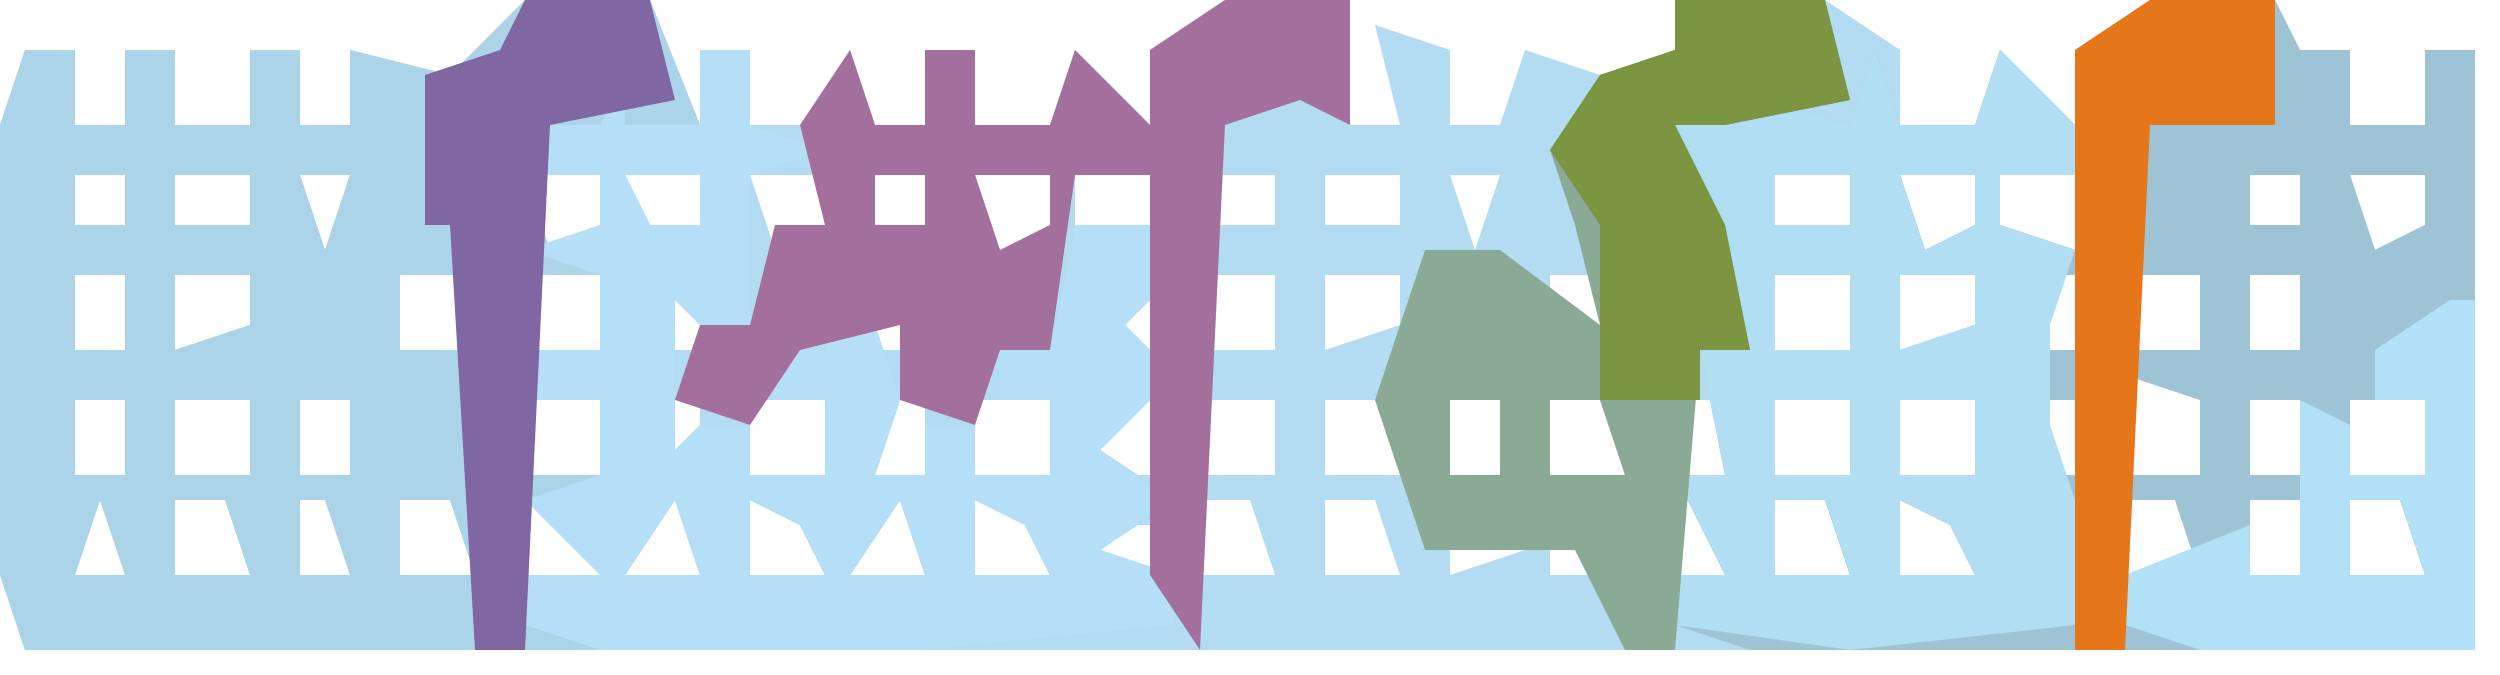
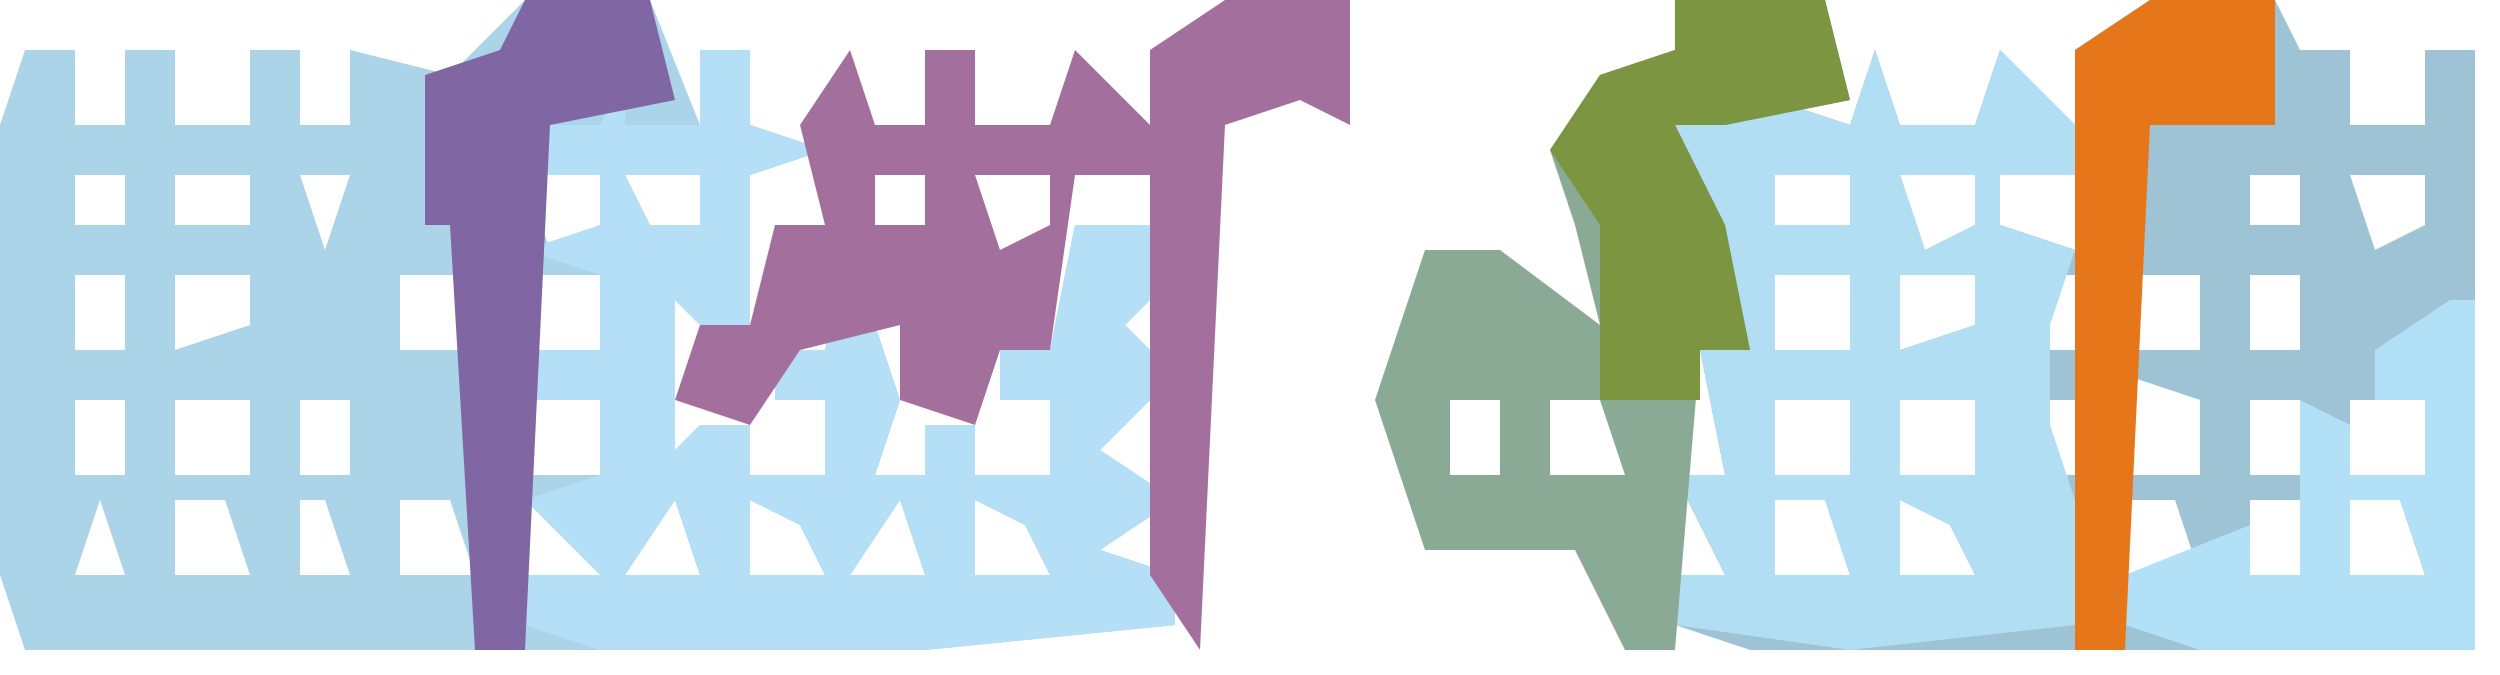
<svg xmlns="http://www.w3.org/2000/svg" version="1.1" width="100" height="27">
-   <path d="M0,0 L5,0 L7,5 L7,2 L9,2 L9,5 L12,5 L13,2 L14,5 L16,5 L16,2 L18,2 L18,5 L21,5 L22,2 L25,5 L25,2 L28,0 L33,0 L33,5 L35,5 L34,1 L37,2 L37,5 L39,5 L40,2 L43,3 L46,2 L46,0 L52,0 L55,2 L55,5 L58,5 L59,2 L62,5 L62,2 L67,0 L70,0 L71,2 L73,2 L73,5 L76,5 L76,2 L78,2 L78,26 L-20,26 L-21,23 L-21,5 L-20,2 L-18,2 L-18,5 L-16,5 L-16,2 L-14,2 L-14,5 L-11,5 L-11,2 L-9,2 L-9,5 L-7,5 L-7,2 L-3,3 Z M0,4 Z M27,4 Z M29,4 Z M48,4 Z M50,4 Z M52,4 Z M64,4 Z M66,4 Z M-3,6 L-2,10 Z M43,6 L44,10 Z M46,6 L47,10 L47,6 Z M64,6 L65,10 Z M-18,7 L-18,9 L-16,9 L-16,7 Z M-14,7 L-14,9 L-11,9 L-11,7 Z M-9,7 L-8,10 L-7,7 Z M-5,7 L-4,9 Z M0,7 L1,10 L3,9 L3,7 Z M4,7 L5,9 L7,9 L7,7 Z M9,7 L10,10 L12,9 L12,7 Z M14,7 L14,9 L16,9 L16,7 Z M18,7 L19,10 L21,9 L21,7 Z M22,7 L22,9 L25,9 L25,7 Z M27,7 L27,9 L30,9 L30,7 Z M32,7 L32,9 L35,9 L35,7 Z M37,7 L38,10 L39,7 Z M41,7 L42,9 Z M50,7 L50,9 L53,9 L53,7 Z M55,7 L56,10 L58,9 L58,7 Z M59,7 L59,9 L62,10 L62,7 Z M66,7 L67,9 Z M69,7 L69,9 L71,9 L71,7 Z M73,7 L74,10 L76,9 L76,7 Z M-18,11 L-18,14 L-16,14 L-16,11 Z M-14,11 L-14,14 L-11,13 L-11,11 Z M-7,11 Z M-5,11 L-5,14 L-2,14 L-2,11 Z M0,11 L0,14 L3,14 L3,11 Z M4,11 L4,14 L7,14 L7,11 Z M14,11 L14,14 L16,14 L16,11 Z M19,11 Z M22,11 L22,14 L25,14 L25,11 Z M27,11 L27,14 L30,14 L30,11 Z M32,11 L32,14 L35,13 L35,11 Z M41,11 L41,14 L44,14 L44,11 Z M50,11 L50,14 L53,14 L53,11 Z M55,11 L55,14 L58,13 L58,11 Z M59,11 L59,14 L62,14 L62,11 Z M64,11 L64,14 L67,14 L67,11 Z M69,11 L69,14 L71,14 L71,11 Z M75,12 L76,14 Z M-9,13 Z M11,13 Z M18,13 Z M38,13 Z M-3,15 L-2,19 Z M64,15 L64,19 L67,19 L67,16 Z M-18,16 L-18,19 L-16,19 L-16,16 Z M-14,16 L-14,19 L-11,19 L-11,16 Z M-9,16 L-9,19 L-7,19 L-7,16 Z M-5,16 L-4,19 Z M0,16 L0,19 L3,19 L3,16 Z M4,16 L4,19 L7,19 L7,16 Z M9,16 L9,19 L12,19 L12,16 Z M14,16 L14,19 L16,19 L16,16 Z M18,16 L18,19 L21,19 L21,16 Z M22,16 L22,19 L25,19 L25,16 Z M27,16 L27,19 L30,19 L30,16 Z M32,16 L32,19 L35,19 L35,16 Z M37,16 L37,19 L39,19 L39,16 Z M41,16 L41,19 L44,19 L43,16 Z M46,16 L46,19 L48,19 L48,16 Z M50,16 L50,19 L53,19 L53,16 Z M55,16 L55,19 L58,19 L58,16 Z M59,16 L59,19 L62,19 L62,16 Z M69,16 L69,19 L71,19 L71,16 Z M73,16 L73,19 L76,19 L76,16 Z M-17,20 L-18,23 L-16,23 Z M-14,20 L-14,23 L-11,23 L-12,20 Z M-9,20 L-9,23 L-7,23 L-8,20 Z M-5,20 L-5,23 L-2,23 L-3,20 Z M0,20 L0,23 L3,23 L2,21 Z M6,20 L4,23 L7,23 Z M9,20 L9,23 L12,23 L11,21 Z M15,20 L13,23 L16,23 Z M18,20 L18,23 L21,23 L20,21 Z M27,20 L27,23 L30,23 L29,20 Z M32,20 L32,23 L35,23 L34,20 Z M46,20 L46,23 L48,23 L47,20 Z M50,20 L50,23 L53,23 L52,20 Z M55,20 L55,23 L58,23 L57,21 Z M61,20 L61,22 L59,23 L62,23 Z M64,20 L64,23 L67,23 L66,20 Z M69,20 L69,23 L71,23 L71,20 Z M73,20 L73,23 L76,23 L75,20 Z M23,21 L22,23 L25,23 L25,21 Z M37,21 L37,23 L40,22 Z M43,20 L41,21 L41,23 L44,23 Z " fill="#B3DCF2" transform="translate(21,0)" />
  <path d="M0,0 L5,0 L7,5 L7,2 L9,2 L9,5 L12,6 L9,7 L9,13 L7,13 L6,12 L6,18 L7,17 L9,17 L9,19 L12,19 L12,16 L10,16 L10,14 L12,14 L13,10 L15,16 L14,19 L16,19 L16,17 L18,17 L18,19 L21,19 L21,16 L19,16 L19,14 L21,14 L22,9 L26,9 L26,11 L24,13 L26,15 L23,18 L26,20 L23,22 L26,23 L26,25 L16,26 L-20,26 L-21,23 L-21,5 L-20,2 L-18,2 L-18,5 L-16,5 L-16,2 L-14,2 L-14,5 L-11,5 L-11,2 L-9,2 L-9,5 L-7,5 L-7,2 L-3,3 Z M0,4 Z M-3,6 L-2,10 Z M-18,7 L-18,9 L-16,9 L-16,7 Z M-14,7 L-14,9 L-11,9 L-11,7 Z M-9,7 L-8,10 L-7,7 Z M-5,7 L-4,9 Z M0,7 L1,10 L3,9 L3,7 Z M4,7 L5,9 L7,9 L7,7 Z M-18,11 L-18,14 L-16,14 L-16,11 Z M-14,11 L-14,14 L-11,13 L-11,11 Z M-7,11 Z M-5,11 L-5,14 L-2,14 L-2,11 Z M0,11 L0,14 L3,14 L3,11 Z M-9,13 Z M-3,15 L-2,19 Z M-18,16 L-18,19 L-16,19 L-16,16 Z M-14,16 L-14,19 L-11,19 L-11,16 Z M-9,16 L-9,19 L-7,19 L-7,16 Z M-5,16 L-4,19 Z M0,16 L0,19 L3,19 L3,16 Z M-17,20 L-18,23 L-16,23 Z M-14,20 L-14,23 L-11,23 L-12,20 Z M-9,20 L-9,23 L-7,23 L-8,20 Z M-5,20 L-5,23 L-2,23 L-3,20 Z M0,20 L0,23 L3,23 L2,21 Z M6,20 L4,23 L7,23 Z M9,20 L9,23 L12,23 L11,21 Z M15,20 L13,23 L16,23 Z M18,20 L18,23 L21,23 L20,21 Z " fill="#ABD4E8" transform="translate(21,0)" />
  <path d="M0,0 L5,0 L6,2 L8,2 L8,5 L11,5 L11,2 L13,2 L13,26 L-16,26 L-19,25 L-19,23 L-17,23 L-19,19 L-17,19 L-18,14 L-16,14 L-19,5 L-15,4 L-12,5 L-11,2 L-10,5 L-7,5 L-6,2 L-3,5 L-3,2 Z M-1,4 Z M1,4 Z M-1,6 L0,10 Z M-15,7 L-15,9 L-12,9 L-12,7 Z M-10,7 L-9,10 L-7,9 L-7,7 Z M-6,7 L-6,9 L-3,10 L-3,7 Z M1,7 L2,9 Z M4,7 L4,9 L6,9 L6,7 Z M8,7 L9,10 L11,9 L11,7 Z M-15,11 L-15,14 L-12,14 L-12,11 Z M-10,11 L-10,14 L-7,13 L-7,11 Z M-6,11 L-6,14 L-3,14 L-3,11 Z M-1,11 L-1,14 L2,14 L2,11 Z M4,11 L4,14 L6,14 L6,11 Z M10,12 L11,14 Z M-1,15 L-1,19 L2,19 L2,16 Z M-15,16 L-15,19 L-12,19 L-12,16 Z M-10,16 L-10,19 L-7,19 L-7,16 Z M-6,16 L-6,19 L-3,19 L-3,16 Z M4,16 L4,19 L6,19 L6,16 Z M8,16 L8,19 L11,19 L11,16 Z M-15,20 L-15,23 L-12,23 L-13,20 Z M-10,20 L-10,23 L-7,23 L-8,21 Z M-4,20 L-4,22 L-6,23 L-3,23 Z M-1,20 L-1,23 L2,23 L1,20 Z M4,20 L4,23 L6,23 L6,20 Z M8,20 L8,23 L11,23 L10,20 Z " fill="#9EC3D5" transform="translate(86,0)" />
  <path d="M0,0 L2,0 L2,3 L5,4 L2,5 L2,11 L0,11 L-1,10 L-1,16 L0,15 L2,15 L2,17 L5,17 L5,14 L3,14 L3,12 L5,12 L6,8 L8,14 L7,17 L9,17 L9,15 L11,15 L11,17 L14,17 L14,14 L12,14 L12,12 L14,12 L15,7 L19,7 L19,9 L17,11 L19,13 L16,16 L19,18 L16,20 L19,21 L19,23 L9,24 L-4,24 L-7,23 L-7,21 L-4,21 L-7,18 L-4,17 L-4,14 L-7,14 L-7,12 L-4,12 L-4,9 L-7,8 L-4,7 L-4,5 L-7,5 L-7,3 L-4,3 L-3,1 L-3,3 L0,3 Z M-3,5 L-2,7 L0,7 L0,5 Z M-1,18 L-3,21 L0,21 Z M2,18 L2,21 L5,21 L4,19 Z M8,18 L6,21 L9,21 Z M11,18 L11,21 L14,21 L13,19 Z " fill="#B4DFF6" transform="translate(28,2)" />
  <path d="M0,0 L1,3 L4,3 L5,0 L8,3 L8,5 L5,5 L5,7 L8,8 L7,11 L7,15 L8,18 L8,21 L8,23 L-1,24 L-8,23 L-8,21 L-6,21 L-8,17 L-6,17 L-7,12 L-5,12 L-8,3 L-4,2 L-1,3 Z M-4,5 L-4,7 L-1,7 L-1,5 Z M1,5 L2,8 L4,7 L4,5 Z M-4,9 L-4,12 L-1,12 L-1,9 Z M1,9 L1,12 L4,11 L4,9 Z M-4,14 L-4,17 L-1,17 L-1,14 Z M1,14 L1,17 L4,17 L4,14 Z M-4,18 L-4,21 L-1,21 L-2,18 Z M1,18 L1,21 L4,21 L3,19 Z " fill="#B2DEF3" transform="translate(75,2)" />
  <path d="M0,0 L5,0 L5,5 L3,4 L0,5 L-1,26 L-3,23 L-3,7 L-6,7 L-7,14 L-9,14 L-10,17 L-13,16 L-13,13 L-17,14 L-19,17 L-22,16 L-21,13 L-19,13 L-18,9 L-16,9 L-17,5 L-15,2 L-14,5 L-12,5 L-12,2 L-10,2 L-10,5 L-7,5 L-6,2 L-3,5 L-3,2 Z M-14,7 L-14,9 L-12,9 L-12,7 Z M-10,7 L-9,10 L-7,9 L-7,7 Z M-9,11 Z M-10,13 Z " fill="#A3709D" transform="translate(49,0)" />
  <path d="M0,0 L6,0 L7,4 L2,5 L0,5 L2,9 L3,14 L1,14 L0,26 L-2,26 L-4,22 L-10,22 L-12,16 L-10,10 L-7,10 L-3,13 L-4,9 L-5,6 L-3,3 L0,2 Z M-8,13 Z M-9,16 L-9,19 L-7,19 L-7,16 Z M-5,16 L-5,19 L-2,19 L-3,16 Z " fill="#8BAA95" transform="translate(67,0)" />
  <path d="M0,0 L1,0 L1,14 L-10,14 L-13,13 L-13,11 L-8,9 L-8,11 L-6,11 L-6,4 L-4,5 L-4,7 L-1,7 L-1,4 L-3,4 L-3,2 Z M-4,8 L-4,11 L-1,11 L-2,8 Z " fill="#B2E0F6" transform="translate(98,12)" />
  <path d="M0,0 L6,0 L7,4 L2,5 L0,5 L2,9 L3,14 L1,14 L1,16 L-3,16 L-3,9 L-5,6 L-3,3 L0,2 Z " fill="#7C9541" transform="translate(67,0)" />
  <path d="M0,0 L5,0 L6,4 L1,5 L0,26 L-2,26 L-3,9 L-4,9 L-4,3 L-1,2 Z " fill="#8066A3" transform="translate(21,0)" />
  <path d="M0,0 L5,0 L5,5 L0,5 L-1,26 L-3,26 L-3,2 Z " fill="#E5771A" transform="translate(86,0)" />
  <path d="M0,0 L2,1 Z " fill="#B3E0F4" transform="translate(90,26)" />
  <path d="M0,0 Z " fill="#B3E0F4" transform="translate(96,26)" />
  <path d="M0,0 Z " fill="#B3E0F4" transform="translate(94,26)" />
  <path d="M0,0 Z " fill="#B3E0F4" transform="translate(87,26)" />
  <path d="M0,0 Z " fill="#B3E0F4" transform="translate(85,26)" />
  <path d="M0,0 Z " fill="#B3E0F4" transform="translate(82,26)" />
  <path d="M0,0 Z " fill="#B3E0F4" transform="translate(76,26)" />
  <path d="M0,0 Z " fill="#B3E0F4" transform="translate(73,26)" />
  <path d="M0,0 Z " fill="#B3E0F4" transform="translate(71,26)" />
-   <path d="M0,0 Z " fill="#B3E0F4" transform="translate(67,26)" />
  <path d="M0,0 Z " fill="#B3E0F4" transform="translate(64,26)" />
  <path d="M0,0 Z " fill="#B3E0F4" transform="translate(55,26)" />
  <path d="M0,0 Z " fill="#B3E0F4" transform="translate(53,26)" />
  <path d="M0,0 Z " fill="#B3E0F4" transform="translate(50,26)" />
  <path d="M0,0 Z " fill="#B3E0F4" transform="translate(48,26)" />
  <path d="M0,0 Z " fill="#B3E0F4" transform="translate(41,26)" />
  <path d="M0,0 Z " fill="#B3E0F4" transform="translate(39,26)" />
  <path d="M0,0 Z " fill="#B3E0F4" transform="translate(36,26)" />
-   <path d="M0,0 Z " fill="#B3E0F4" transform="translate(30,26)" />
  <path d="M0,0 Z " fill="#B3E0F4" transform="translate(27,26)" />
  <path d="M0,0 Z " fill="#B3E0F4" transform="translate(23,26)" />
  <path d="M0,0 Z " fill="#B3E0F4" transform="translate(21,26)" />
  <path d="M0,0 Z " fill="#B3E0F4" transform="translate(18,26)" />
  <path d="M0,0 Z " fill="#B3E0F4" transform="translate(16,26)" />
  <path d="M0,0 Z " fill="#B3E0F4" transform="translate(12,26)" />
  <path d="M0,0 Z " fill="#B3E0F4" transform="translate(9,26)" />
  <path d="M0,0 Z " fill="#B3E0F4" transform="translate(7,26)" />
-   <path d="M0,0 Z " fill="#B3E0F4" transform="translate(4,26)" />
  <path d="M0,0 Z " fill="#B8E5F9" transform="translate(95,17)" />
  <path d="M0,0 Z " fill="#A7A68C" transform="translate(86,17)" />
  <path d="M0,0 Z " fill="#B8E5F9" transform="translate(77,17)" />
  <path d="M0,0 Z " fill="#B8E5F9" transform="translate(72,17)" />
  <path d="M0,0 Z " fill="#B6E0F8" transform="translate(54,17)" />
  <path d="M0,0 Z " fill="#E8355E" transform="translate(49,17)" />
  <path d="M0,0 Z " fill="#B8E5F9" transform="translate(40,17)" />
  <path d="M0,0 Z " fill="#B3E0F4" transform="translate(31,17)" />
  <path d="M0,0 Z " fill="#5CC4DB" transform="translate(22,17)" />
  <path d="M0,0 Z " fill="#B8E5F9" transform="translate(8,17)" />
  <path d="M0,0 Z " fill="#A4B5BD" transform="translate(86,12)" />
  <path d="M0,0 Z " fill="#B6E0F8" transform="translate(72,12)" />
  <path d="M0,0 Z " fill="#A7A68C" transform="translate(49,12)" />
  <path d="M0,0 Z " fill="#86DCF0" transform="translate(22,12)" />
  <path d="M0,0 Z " fill="#A4B5BD" transform="translate(17,12)" />
  <path d="M0,0 Z " fill="#B8E5F9" transform="translate(95,3)" />
  <path d="M0,0 Z " fill="#B3E0F4" transform="translate(77,3)" />
  <path d="M0,0 Z " fill="#B8E5F9" transform="translate(40,3)" />
  <path d="M0,0 Z " fill="#B3E0F4" transform="translate(31,3)" />
  <path d="M0,0 Z " fill="#B8E5F9" transform="translate(8,3)" />
</svg>